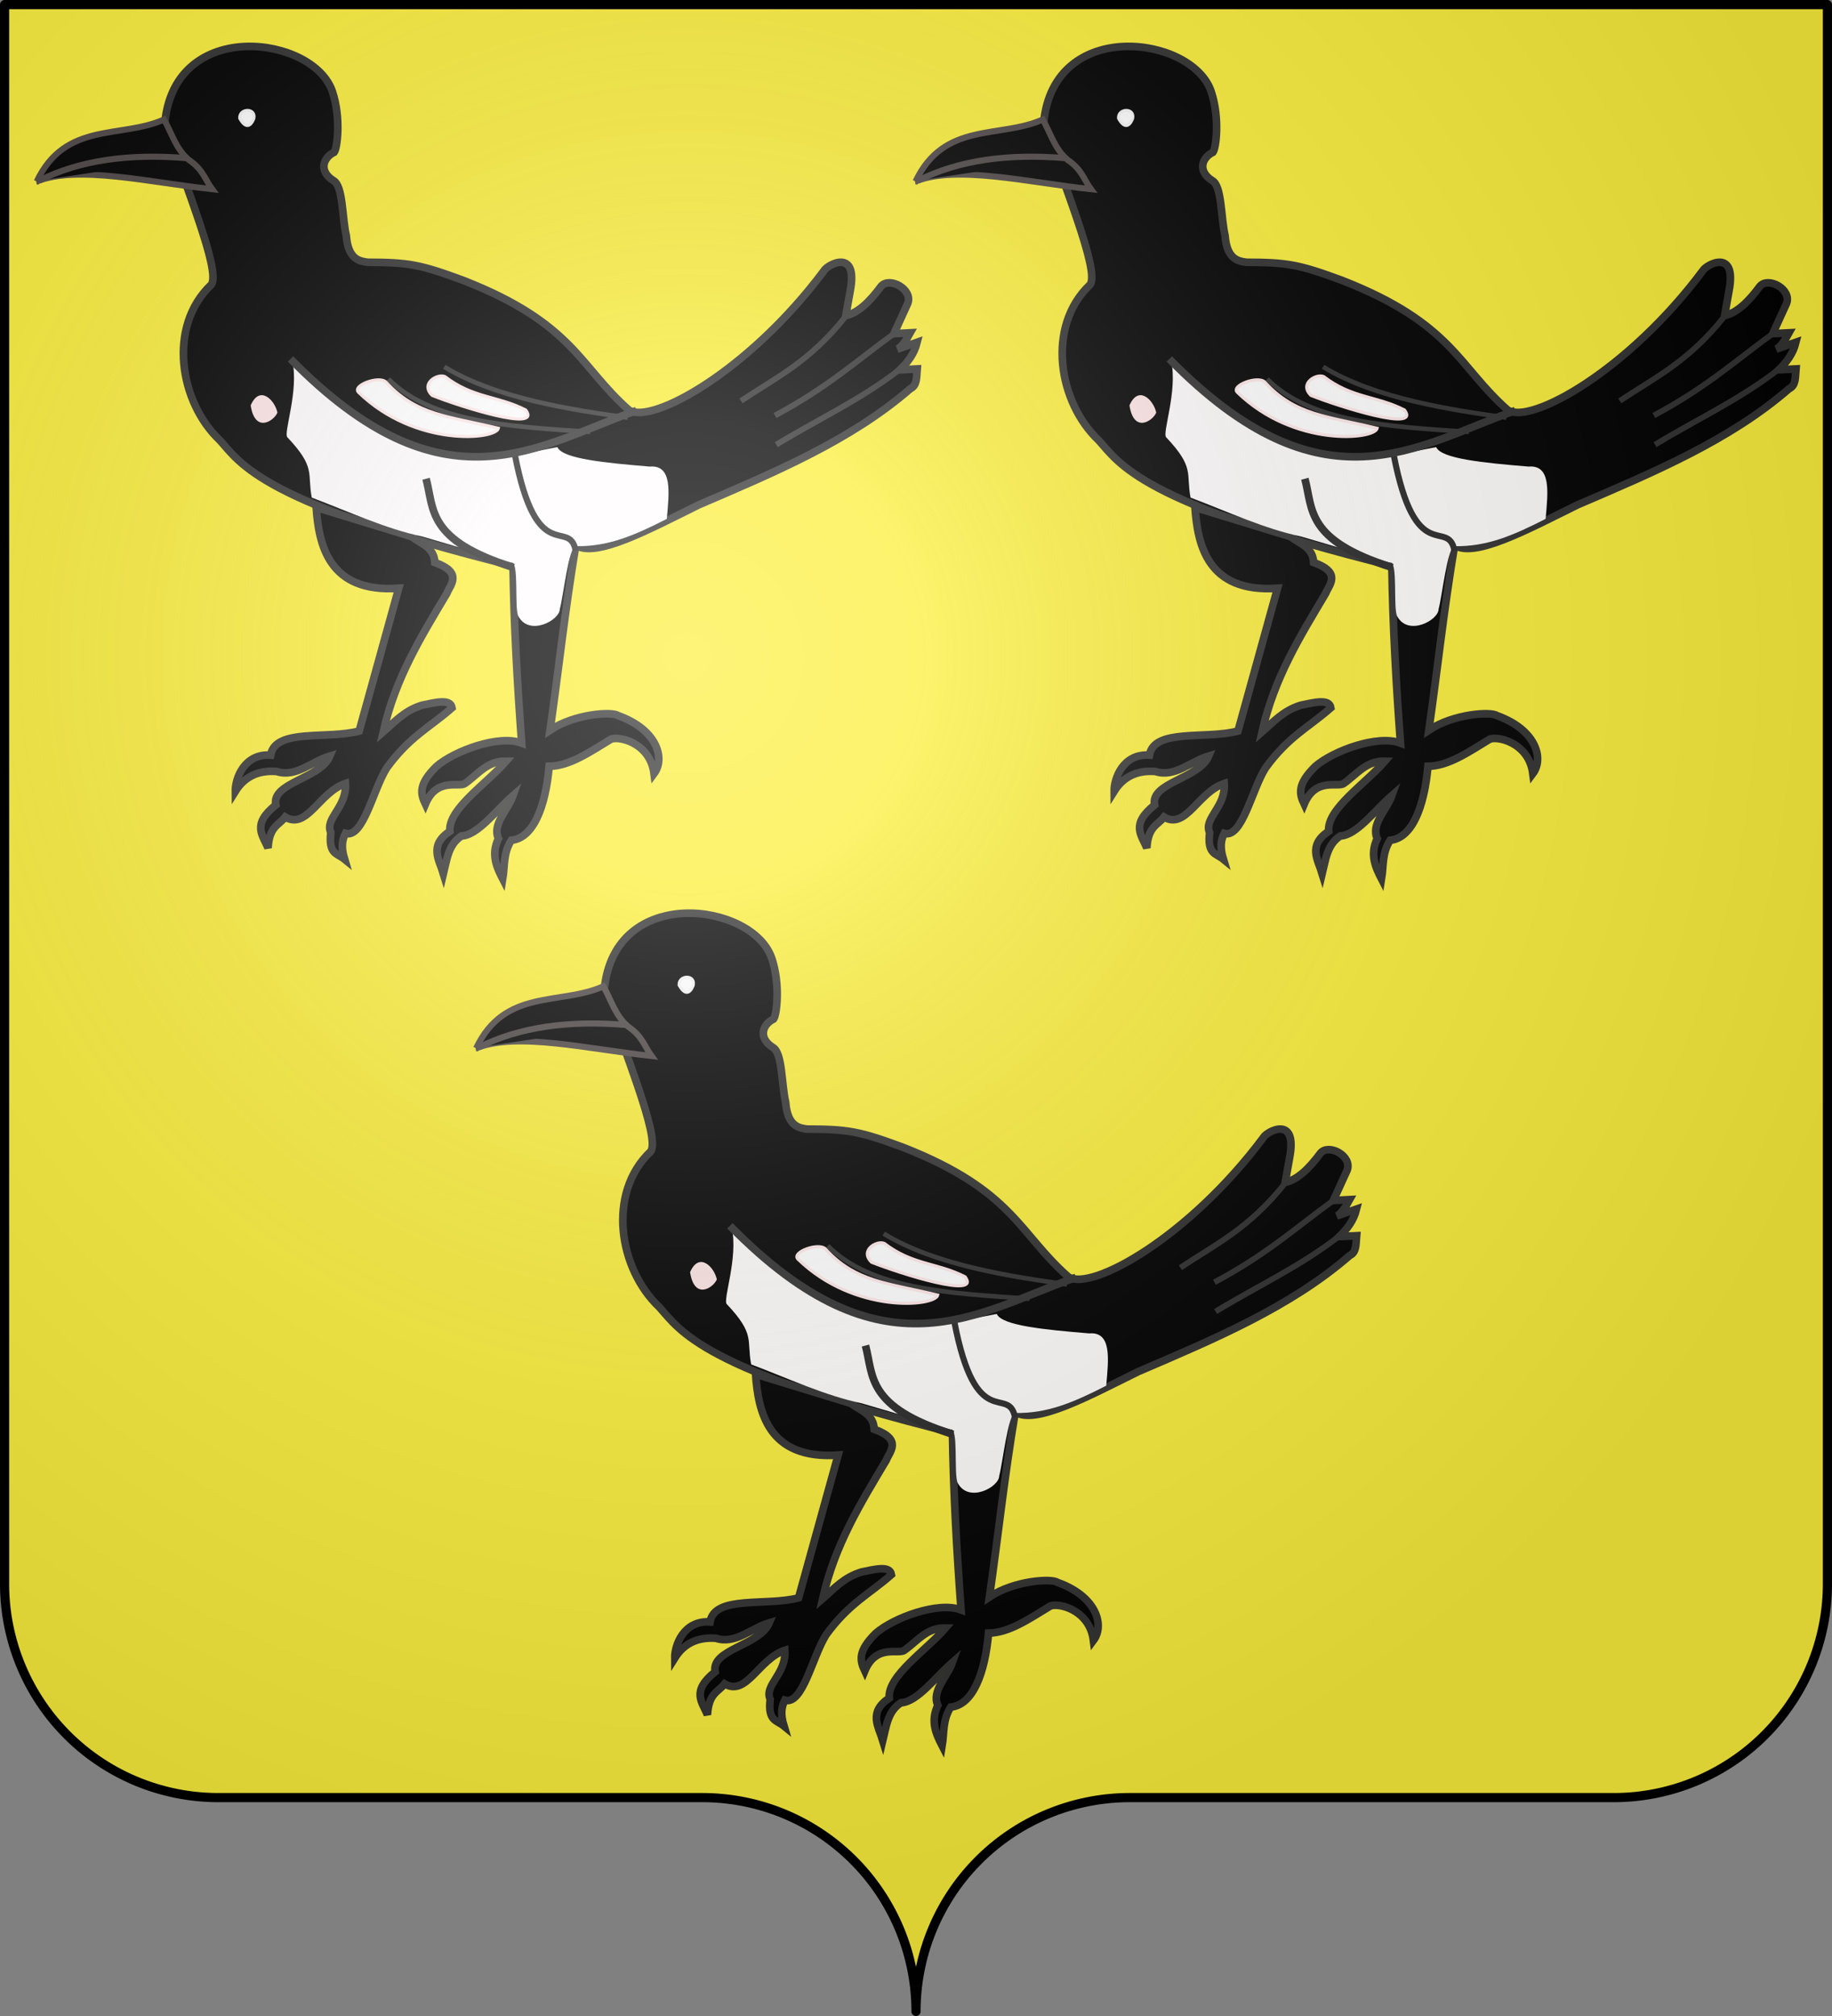
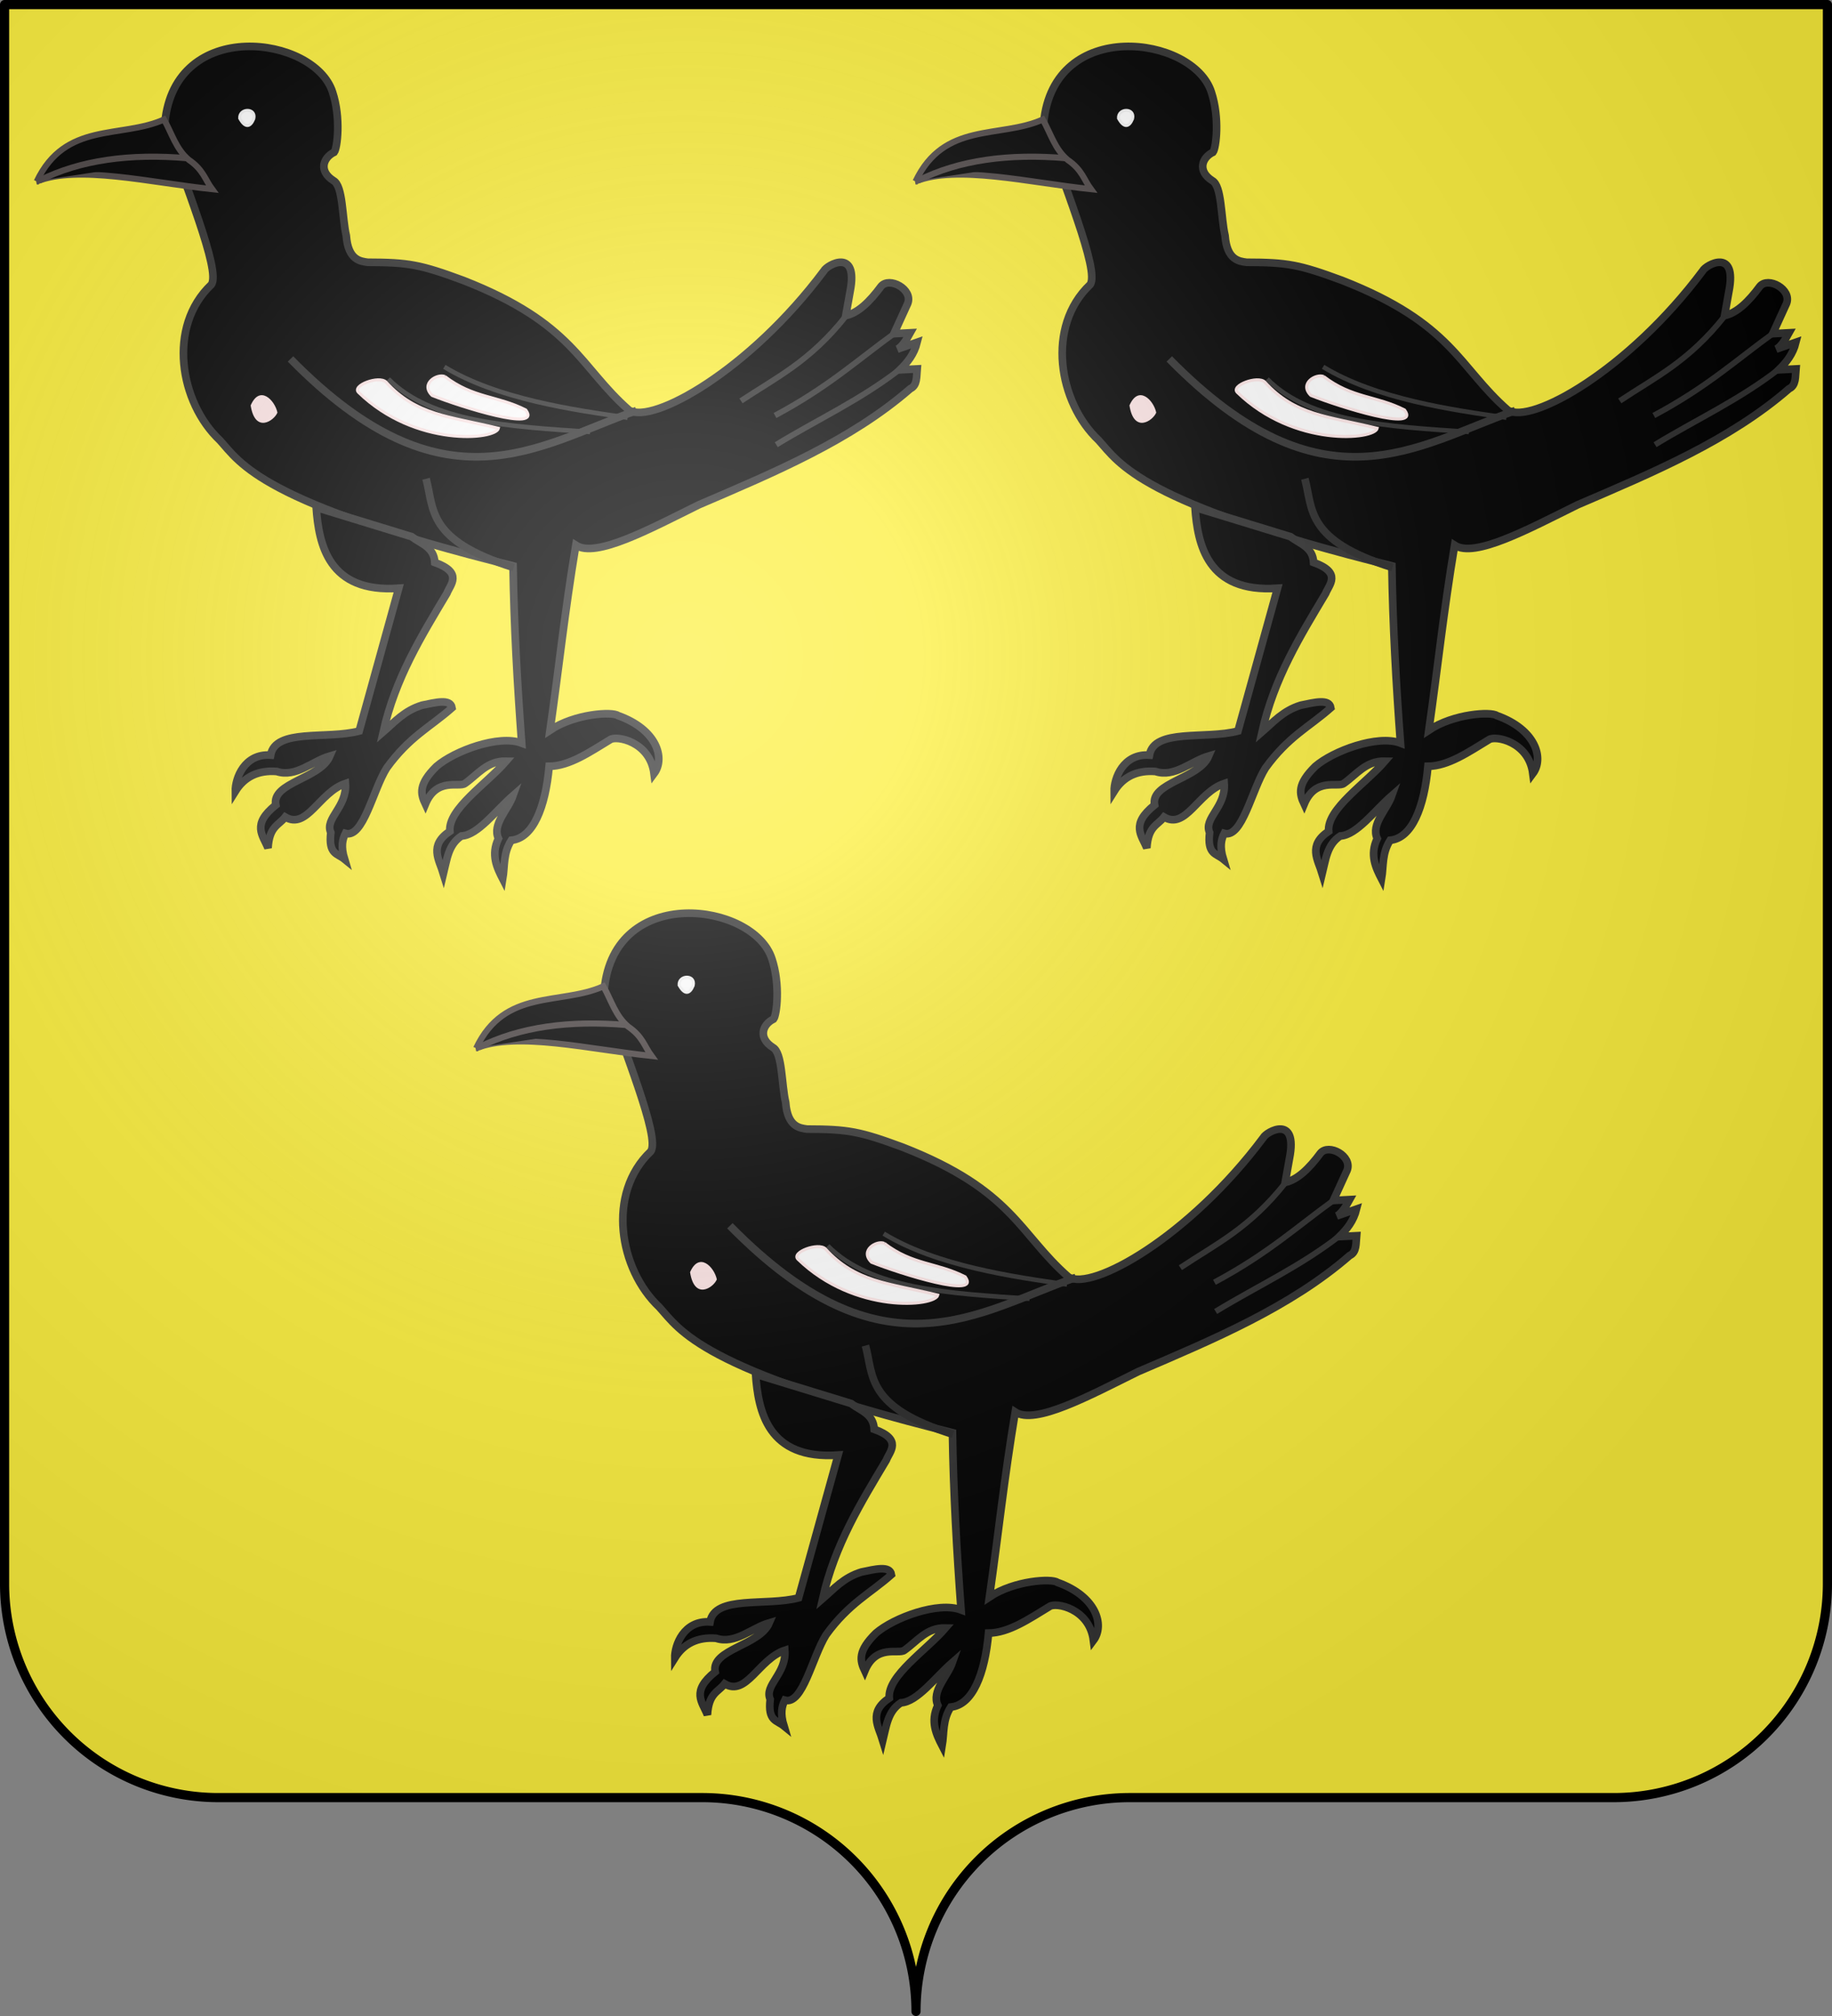
<svg xmlns="http://www.w3.org/2000/svg" xmlns:xlink="http://www.w3.org/1999/xlink" width="600" height="660" viewBox="-300 -295 600 660">
  <rect x="-300" y="-295" width="600" height="660" fill="#808080" stroke="none" />
  <defs>
    <radialGradient id="d" cx="-75" cy="-80" r="405" gradientUnits="userSpaceOnUse">
      <stop offset="0" stop-color="#fff" stop-opacity=".31" />
      <stop offset=".19" stop-color="#fff" stop-opacity=".25" />
      <stop offset=".6" stop-color="#6b6b6b" stop-opacity=".125" />
      <stop offset="1" stop-opacity=".125" />
    </radialGradient>
    <path id="a" d="M-298.5-293.5h597v517a70 70 0 0 1-70 70H70a70 70 0 0 0-70 70 70 70 0 0 0-70-70h-158.5a70 70 0 0 1-70-70z" style="stroke-linecap:round;stroke-linejoin:round" />
  </defs>
  <use xlink:href="#a" width="100%" height="100%" style="fill:#fcef3c" />
  <g transform="translate(0 -13.98)">
    <g id="b">
      <path d="M285.116 548.801c2.293-4.319 10.83-3.196 11.616.505-1.015 2.458-9.976 2.444-11.616-.505z" style="color:#000;display:inline;overflow:visible;visibility:visible;opacity:1;fill:#fff;fill-opacity:1;fill-rule:evenodd;stroke:#000;stroke-width:.897;stroke-linecap:butt;stroke-linejoin:miter;stroke-miterlimit:4;stroke-dasharray:none;stroke-dashoffset:0;stroke-opacity:.996;marker:none;marker-start:none;marker-mid:none;marker-end:none" transform="matrix(1.115 0 0 1.115 -541.947 -851.273)" />
      <g style="fill:#000;fill-opacity:1;stroke:#4e4747;stroke-width:1.794;stroke-miterlimit:4;stroke-dasharray:none;stroke-opacity:.996">
        <path d="M265.418 547.538c5.433 17.22 16.622 43.486 13.637 47.478-13.002 12.3-9.28 34.58 2.525 45.709 6.055 6.655 11.846 18.369 86.116 36.87.26 17.535 1.26 34.824 2.525 52.023-6.722-2.545-19.75 2.301-25.001 6.819-5.372 5.27-4.72 8.057-3.283 11.112 3.311-8.01 9.941-4.787 11.616-6.061 3.757-2.614 6.528-6.708 12.122-6.566-5.64 6.566-17.12 14.016-16.541 20.582-6.225 4.166-3.17 8.333-1.894 12.5 1.01-4.125 1.408-8.59 5.303-11.111 4.784-.217 10.067-7.433 15.153-11.87-1.477 4.21-6.222 8.418-4.294 12.627-2.299 4.773-.415 8.62 1.263 11.87.627-3.789.087-7.577 2.525-11.365 6.411-.62 10.02-9.658 11.112-21.718 5.977-.064 11.954-4.208 17.93-7.829 1.79-1.263 11.663.497 12.88 9.976 3.353-4.468.9-12.967-10.607-17.047-1.578-1.202-12.605-.615-19.95 4.293 2.705-18.966 4.27-34.431 7.576-54.295 5.87 3.81 21.473-4.636 36.113-11.87 22.306-9.553 44.736-18.966 62.124-34.092 2.12-.972 1.808-3.565 2.02-5.809l-5.05.253c2.21-2.167 4.174-4.58 5.05-8.081l-5.808 2.02c1.263-.625 2.525-2.499 3.788-4.798l-4.798.252 4.04-8.839c1.64-4.21-5.422-7.993-7.828-5.05-3.305 4.476-6.714 7.801-10.354 8.586l1.262-7.071c2.589-13.068-6.827-7.81-7.702-6.061-21.831 29.215-50.352 45.097-57.2 40.911-14.556-12.71-16.2-25.422-48.74-38.133-12.585-4.653-16.033-5.283-28.031-5.303-2.136-.305-5.76-.593-6.314-7.83-1.256-5.401-.916-14.636-3.788-16.162-4.353-2.777-3.083-6.692.253-8.333.9-1.175 2.027-10.058-.505-17.678-5.304-16.494-46.352-22.168-49.245 9.091z" style="color:#000;display:inline;overflow:visible;visibility:visible;opacity:1;fill:#000;fill-opacity:1;fill-rule:evenodd;stroke:#313131;stroke-width:2.242;stroke-linecap:butt;stroke-linejoin:miter;stroke-miterlimit:4;stroke-dasharray:none;stroke-dashoffset:0;stroke-opacity:.996;marker:none;marker-start:none;marker-mid:none;marker-end:none" transform="matrix(1.115 0 0 1.115 -541.947 -851.273)" />
        <path d="M227.79 564.711c8.386-17.694 24.775-12.526 37.375-18.183 2.301 4.04 3.524 8.728 7.324 11.87 4.203 2.862 4.705 5.724 6.818 8.586-18.248-1.941-39.446-7.126-51.518-2.273z" style="color:#000;display:inline;overflow:visible;visibility:visible;opacity:1;fill:#000;fill-opacity:1;fill-rule:evenodd;stroke:#4e4747;stroke-width:1.794;stroke-linecap:butt;stroke-linejoin:miter;stroke-miterlimit:4;stroke-dasharray:none;stroke-dashoffset:0;stroke-opacity:.996;marker:none;marker-start:none;marker-mid:none;marker-end:none" transform="matrix(1.115 0 0 1.115 -541.947 -851.273)" />
        <path d="M271.984 557.893c-16.744-1.435-31.466.516-43.437 6.565" style="color:#000;display:inline;overflow:visible;visibility:visible;opacity:1;fill:#000;fill-opacity:1;fill-rule:evenodd;stroke:#4e4747;stroke-width:1.794;stroke-linecap:butt;stroke-linejoin:miter;stroke-miterlimit:4;stroke-dasharray:none;stroke-dashoffset:0;stroke-opacity:.996;marker:none;marker-start:none;marker-mid:none;marker-end:none" transform="matrix(1.115 0 0 1.115 -541.947 -851.273)" />
      </g>
      <path d="M309.864 660.423c.781 10.802 3.525 25.178 24.244 23.739l-11.617 41.92c-9.494 2.514-24.636-.853-26.011 7.072-7.717-.517-10.41 6.806-10.354 10.607 2.687-4.305 6.74-6.218 12.122-5.809 5.642 1.871 10.438-3.03 15.657-4.545-2.864 6.761-17.176 7.701-15.91 14.394-7.175 5.75-3.801 8.85-2.273 12.627.381-6.417 3.144-6.642 5.05-9.091 6.439 3.808 9.945-7.264 17.679-9.85.518 6.958-6.144 10.194-4.294 14.395-.732 6.472 1.888 6.068 4.041 7.83-1.136-3.746-.611-5.831.253-7.577 5.26 1.526 8.08-12.795 12.121-19.193 6.676-9.23 12.816-12.03 19.193-17.678-.45-2.747-4.806-1.59-8.839-.757-5.25 1.634-8.011 4.928-11.364 7.828 3.547-15.788 11.219-28.139 18.688-40.658.959-2.526 4.907-6.061-3.535-9.092-.238-4.56-4.107-5.49-6.819-7.576z" style="color:#000;display:inline;overflow:visible;visibility:visible;opacity:1;fill:#000;fill-opacity:1;fill-rule:evenodd;stroke:#313131;stroke-width:2.242;stroke-linecap:butt;stroke-linejoin:miter;stroke-miterlimit:4;stroke-dasharray:none;stroke-dashoffset:0;stroke-opacity:1;marker:none;marker-start:none;marker-mid:none;marker-end:none" transform="matrix(1.115 0 0 1.115 -541.947 -851.273)" />
-       <path d="M308.571 657.54c11.127 4.215 21.692 9.165 32.5 11.43l26.072 7.678c2.406-.86.872 13.41 2.106 15.716 3.203 5.985 12.199 1.212 12.18-2.145.935-3.094 2.624-18.443 4.675-18.411 9.355.144 16.874-2.958 26.753-8.017.694-7.775 1.71-15.912-5-15.357-13.137-1.087-25.68-2.293-27.143-5.715-18.292 3.343-42.365 12.522-77.857-25.357 1.998 8.877-2.75 21.386-1.428 22.5 8.428 8.923 5.756 10.517 7.142 17.679" style="color:#000;display:inline;overflow:visible;visibility:visible;opacity:1;fill:#fffcfc;fill-opacity:1;fill-rule:evenodd;stroke:none;stroke-width:1;stroke-linecap:butt;stroke-linejoin:miter;stroke-miterlimit:4;stroke-dasharray:none;stroke-dashoffset:0;stroke-opacity:.996;marker:none;marker-start:none;marker-mid:none;marker-end:none" transform="matrix(1.115 0 0 1.115 -541.947 -851.273)" />
      <g style="fill:none;fill-opacity:1;stroke:#fff;stroke-width:.897;stroke-opacity:.996">
        <g style="fill:none;fill-opacity:1;stroke:#4e4747;stroke-width:.897;stroke-opacity:.996">
          <g style="stroke-width:1.345;stroke-miterlimit:4;stroke-dasharray:none">
            <path d="M331.071 622.72c12.603 12.745 35.486 13.96 59.26 15.534" style="color:#000;display:inline;overflow:visible;visibility:visible;opacity:1;fill:none;fill-opacity:1;fill-rule:evenodd;stroke:#313131;stroke-width:1.345;stroke-linecap:butt;stroke-linejoin:miter;stroke-miterlimit:4;stroke-dasharray:none;stroke-dashoffset:0;stroke-opacity:1;marker:none;marker-start:none;marker-mid:none;marker-end:none" transform="matrix(1.115 0 0 1.115 -541.947 -851.273)" />
            <path d="M347.5 619.148c15.446 9.454 38.391 12.737 53.837 14.916" style="color:#000;display:inline;overflow:visible;visibility:visible;opacity:1;fill:none;fill-opacity:1;fill-rule:evenodd;stroke:#313131;stroke-width:1.345;stroke-linecap:butt;stroke-linejoin:miter;stroke-miterlimit:4;stroke-dasharray:none;stroke-dashoffset:0;stroke-opacity:1;marker:none;marker-start:none;marker-mid:none;marker-end:none" transform="matrix(1.115 0 0 1.115 -541.947 -851.273)" />
          </g>
        </g>
      </g>
-       <path d="M368.214 644.862c6.414 33.462 15.95 18.507 17.857 28.214" style="color:#000;display:inline;overflow:visible;visibility:visible;opacity:1;fill:none;fill-opacity:.75;fill-rule:evenodd;stroke:#292929;stroke-width:1.794;stroke-linecap:butt;stroke-linejoin:miter;stroke-miterlimit:4;stroke-dasharray:none;stroke-dashoffset:0;stroke-opacity:.996;marker:none;marker-start:none;marker-mid:none;marker-end:none" transform="matrix(1.115 0 0 1.115 -541.947 -851.273)" />
      <path d="M302.321 616.826c45.255 46.117 72.679 25.298 101.608 15.179" style="color:#000;display:inline;overflow:visible;visibility:visible;opacity:1;fill:none;fill-opacity:1;fill-rule:evenodd;stroke:#313131;stroke-width:2.242;stroke-linecap:butt;stroke-linejoin:miter;stroke-miterlimit:4;stroke-dasharray:none;stroke-dashoffset:0;stroke-opacity:1;marker:none;marker-start:none;marker-mid:none;marker-end:none" transform="matrix(1.115 0 0 1.115 -541.947 -851.273)" />
      <path d="M342.143 652.005c2.405 8.932.146 18.048 25.714 26.071" style="color:#000;display:inline;overflow:visible;visibility:visible;opacity:1;fill:none;fill-opacity:1;fill-rule:evenodd;stroke:#292929;stroke-width:2.242;stroke-linecap:butt;stroke-linejoin:miter;stroke-miterlimit:4;stroke-dasharray:none;stroke-dashoffset:0;stroke-opacity:.996;marker:none;marker-start:none;marker-mid:none;marker-end:none" transform="matrix(1.115 0 0 1.115 -541.947 -851.273)" />
      <path d="M445 642.005c12.266-7.485 24.965-13.236 36.786-22.5" style="color:#000;display:inline;overflow:visible;visibility:visible;opacity:1;fill:none;fill-opacity:1;fill-rule:evenodd;stroke:#313131;stroke-width:1.682;stroke-linecap:butt;stroke-linejoin:miter;stroke-miterlimit:4;stroke-dasharray:none;stroke-dashoffset:0;stroke-opacity:.996;marker:none;marker-start:none;marker-mid:none;marker-end:none" transform="matrix(1.115 0 0 1.115 -541.947 -851.273)" />
      <path d="M465.536 604.148c-10.644 13.522-20.696 18.177-30.893 25" style="color:#000;display:inline;overflow:visible;visibility:visible;opacity:1;fill:none;fill-opacity:1;fill-rule:evenodd;stroke:#313131;stroke-width:1.682;stroke-linecap:butt;stroke-linejoin:miter;stroke-miterlimit:4;stroke-dasharray:none;stroke-dashoffset:0;stroke-opacity:.996;marker:none;marker-start:none;marker-mid:none;marker-end:none" transform="matrix(1.115 0 0 1.115 -541.947 -851.273)" />
      <path d="M480.179 608.97c-11.251 8.068-19.643 15.973-35.536 24.464" style="color:#000;display:inline;overflow:visible;visibility:visible;opacity:1;fill:none;fill-opacity:1;fill-rule:evenodd;stroke:#313131;stroke-width:1.682;stroke-linecap:butt;stroke-linejoin:miter;stroke-miterlimit:4;stroke-dasharray:none;stroke-dashoffset:0;stroke-opacity:.996;marker:none;marker-start:none;marker-mid:none;marker-end:none" transform="matrix(1.115 0 0 1.115 -541.947 -851.273)" />
      <path d="M330.357 623.612c-2.03-1.97-10.102 1.013-8.036 3.036 16.676 16.199 40.326 13.915 41.072 10.536-14.625-3.528-24.15-3.802-33.036-13.572z" style="color:#000;display:inline;overflow:visible;visibility:visible;opacity:1;fill:#fff;fill-opacity:1;fill-rule:evenodd;stroke:#ffe9e9;stroke-width:.897;stroke-linecap:butt;stroke-linejoin:miter;stroke-miterlimit:4;stroke-dasharray:none;stroke-dashoffset:0;stroke-opacity:1;marker:none;marker-start:none;marker-mid:none;marker-end:none" transform="matrix(1.115 0 0 1.115 -541.947 -851.273)" />
-       <path d="M347.679 622.005c-2.2-.95-7.35 2.034-3.75 5.536 8.38 3.34 32.363 10.915 27.5 4.285-8.334-4.244-15.417-3.415-23.75-9.821z" style="color:#000;display:inline;overflow:visible;visibility:visible;opacity:1;fill:#fff;fill-opacity:1;fill-rule:evenodd;stroke:#ffe9e9;stroke-width:.897;stroke-linecap:butt;stroke-linejoin:miter;stroke-miterlimit:4;stroke-dasharray:none;stroke-dashoffset:0;stroke-opacity:1;marker:none;marker-start:none;marker-mid:none;marker-end:none" transform="matrix(1.115 0 0 1.115 -541.947 -851.273)" />
+       <path d="M347.679 622.005c-2.2-.95-7.35 2.034-3.75 5.536 8.38 3.34 32.363 10.915 27.5 4.285-8.334-4.244-15.417-3.415-23.75-9.821" style="color:#000;display:inline;overflow:visible;visibility:visible;opacity:1;fill:#fff;fill-opacity:1;fill-rule:evenodd;stroke:#ffe9e9;stroke-width:.897;stroke-linecap:butt;stroke-linejoin:miter;stroke-miterlimit:4;stroke-dasharray:none;stroke-dashoffset:0;stroke-opacity:1;marker:none;marker-start:none;marker-mid:none;marker-end:none" transform="matrix(1.115 0 0 1.115 -541.947 -851.273)" />
      <path d="M290.62 630.47c2.651-6.105 7.08-1.59 7.867 2.112-1.015 2.458-6.584 6.193-7.867-2.112" style="color:#000;display:inline;overflow:visible;visibility:visible;opacity:1;fill:#ffe6e6;fill-opacity:1;fill-rule:evenodd;stroke:none;stroke-width:1;stroke-linecap:butt;stroke-linejoin:miter;stroke-miterlimit:4;stroke-dasharray:none;stroke-dashoffset:0;stroke-opacity:.996;marker:none;marker-start:none;marker-mid:none;marker-end:none" transform="matrix(1.115 0 0 1.115 -541.947 -851.273)" />
      <path d="M287.406 546.184c-.206-3.069 4.937-3.196 4.117.148-1.015 2.458-2.477 2.8-4.117-.148z" style="color:#000;display:inline;overflow:visible;visibility:visible;opacity:1;fill:#fff;fill-opacity:1;fill-rule:evenodd;stroke:#f5f5f5;stroke-width:.897;stroke-linecap:butt;stroke-linejoin:miter;stroke-miterlimit:4;stroke-dasharray:none;stroke-dashoffset:0;stroke-opacity:.996;marker:none;marker-start:none;marker-mid:none;marker-end:none" transform="matrix(1.115 0 0 1.115 -541.947 -851.273)" />
    </g>
    <use xlink:href="#b" id="c" width="100%" height="100%" x="0" y="0" transform="translate(287.816)" />
    <use xlink:href="#c" width="100%" height="100%" transform="translate(-143.908 283.776)" />
  </g>
  <use xlink:href="#a" fill="url(#d)" />
  <use xlink:href="#a" style="fill:none;stroke:#000;stroke-width:3" />
</svg>